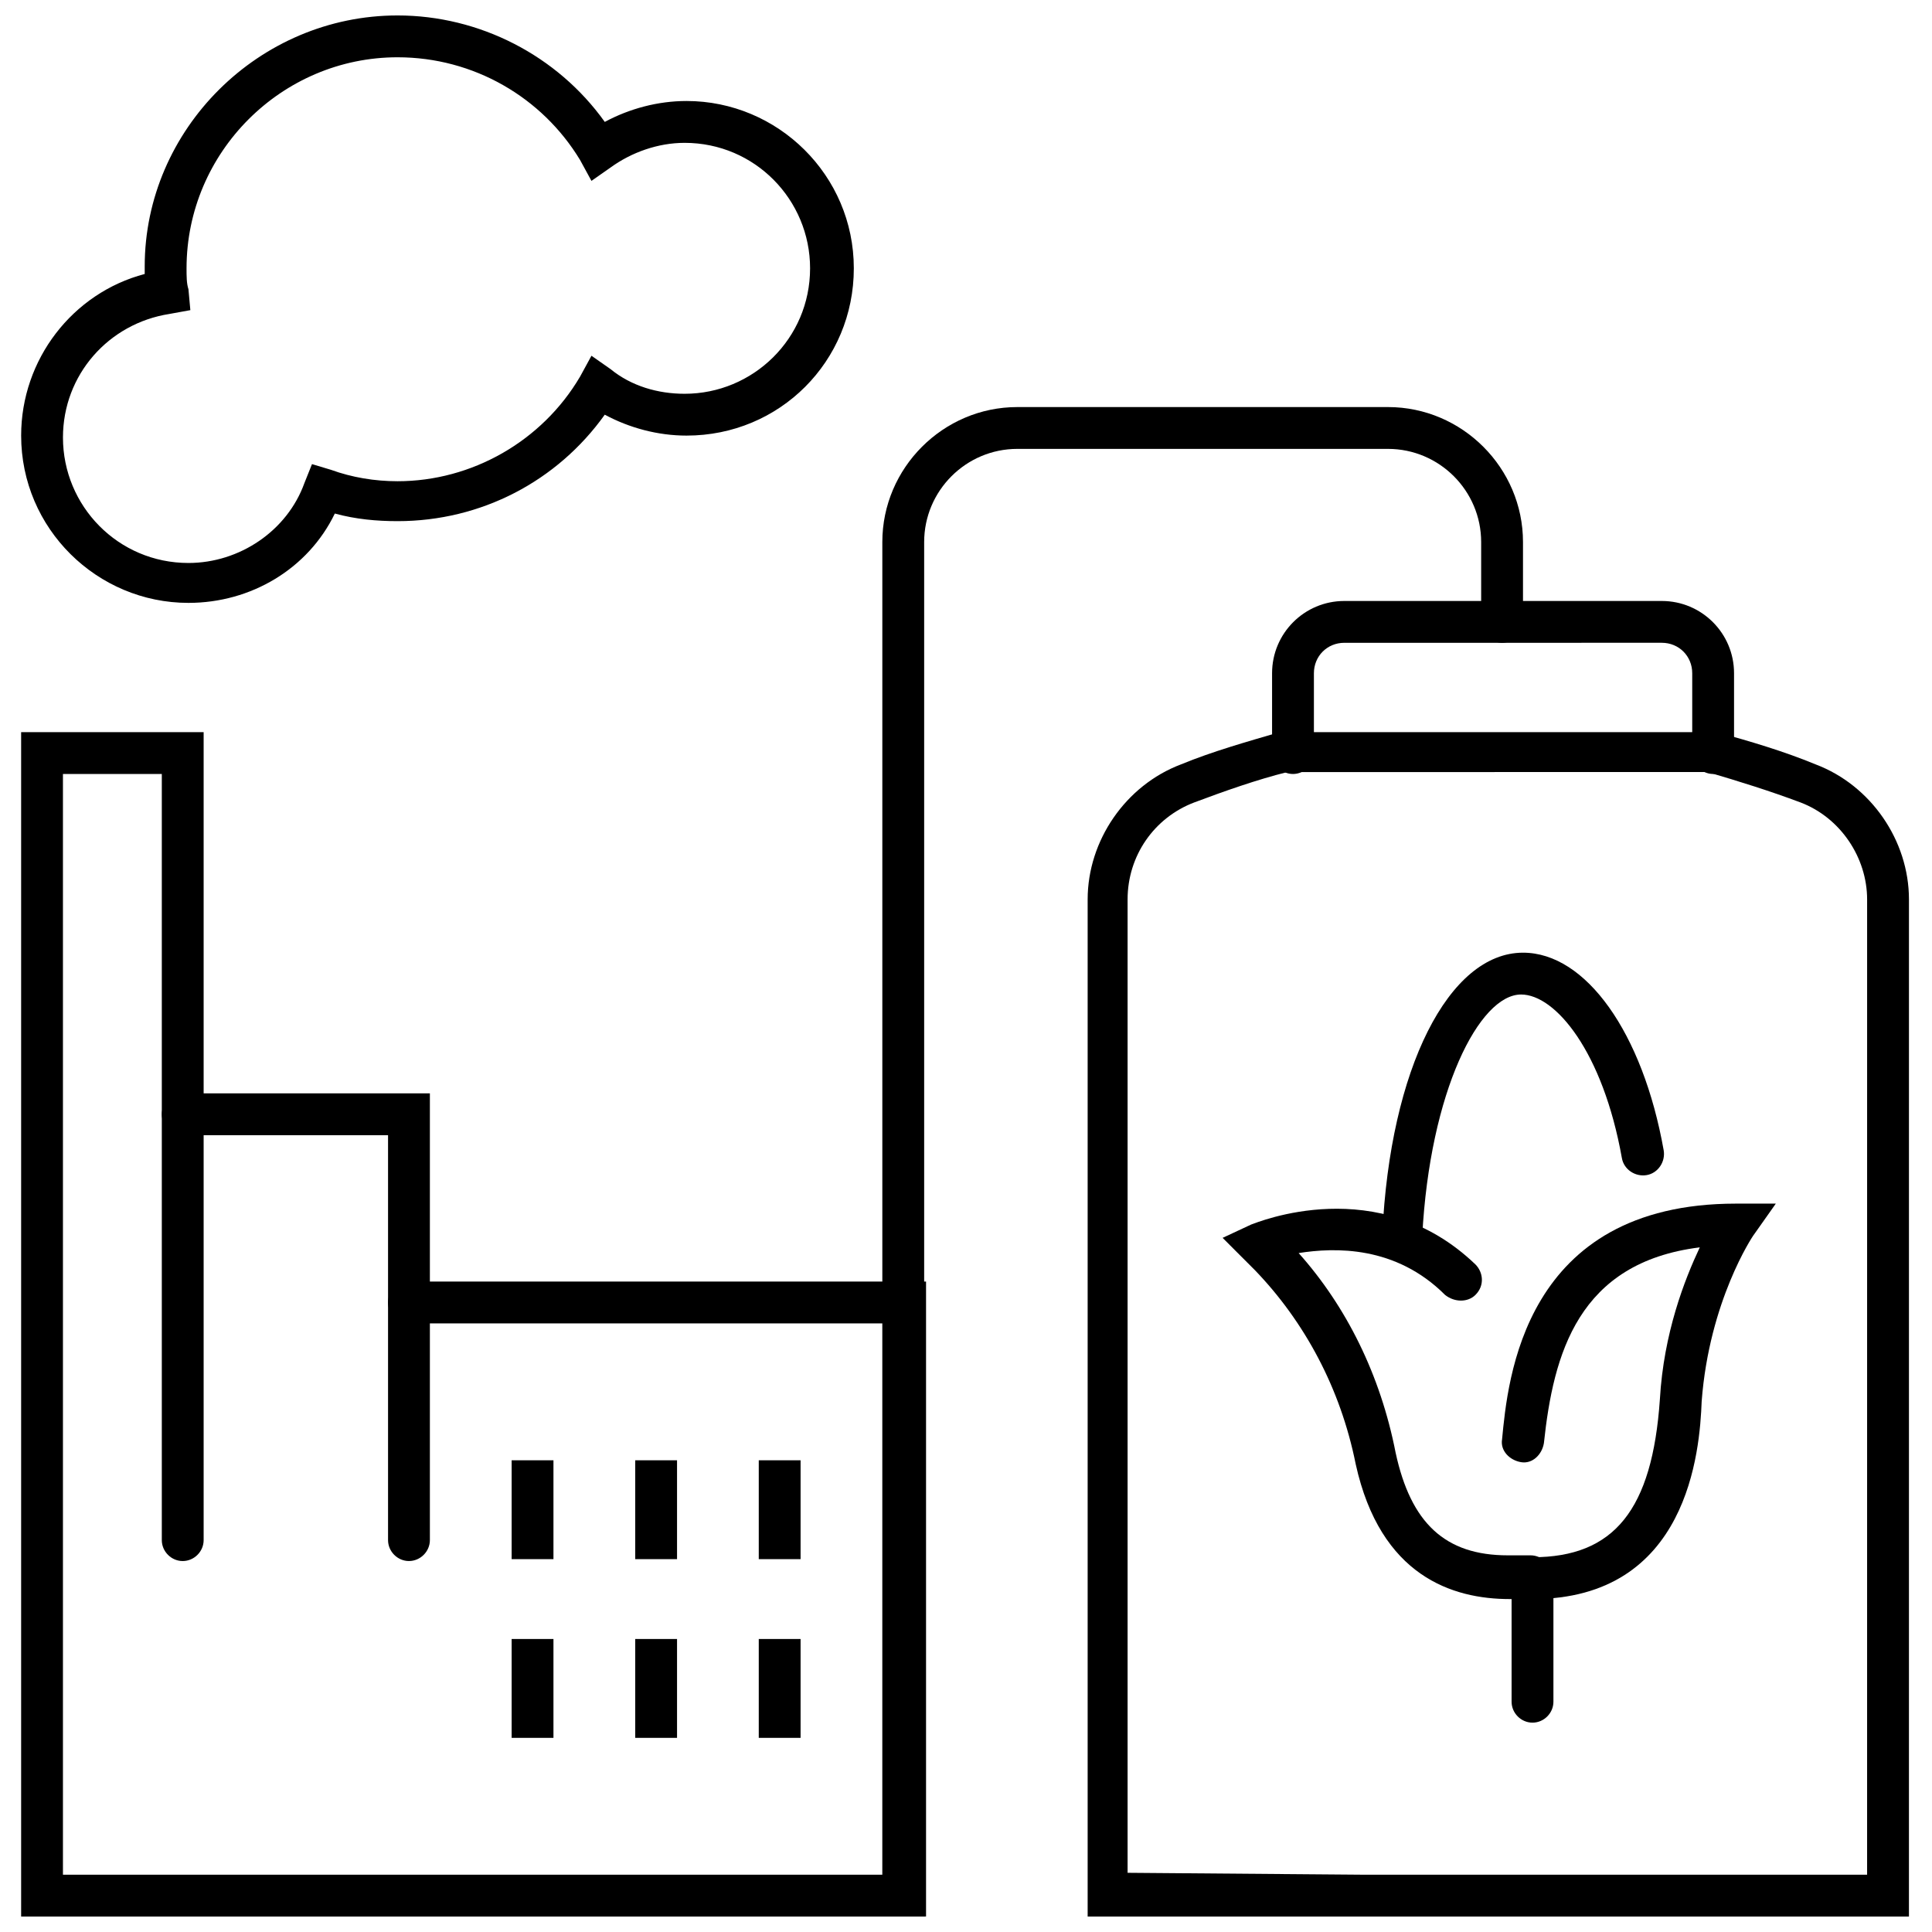
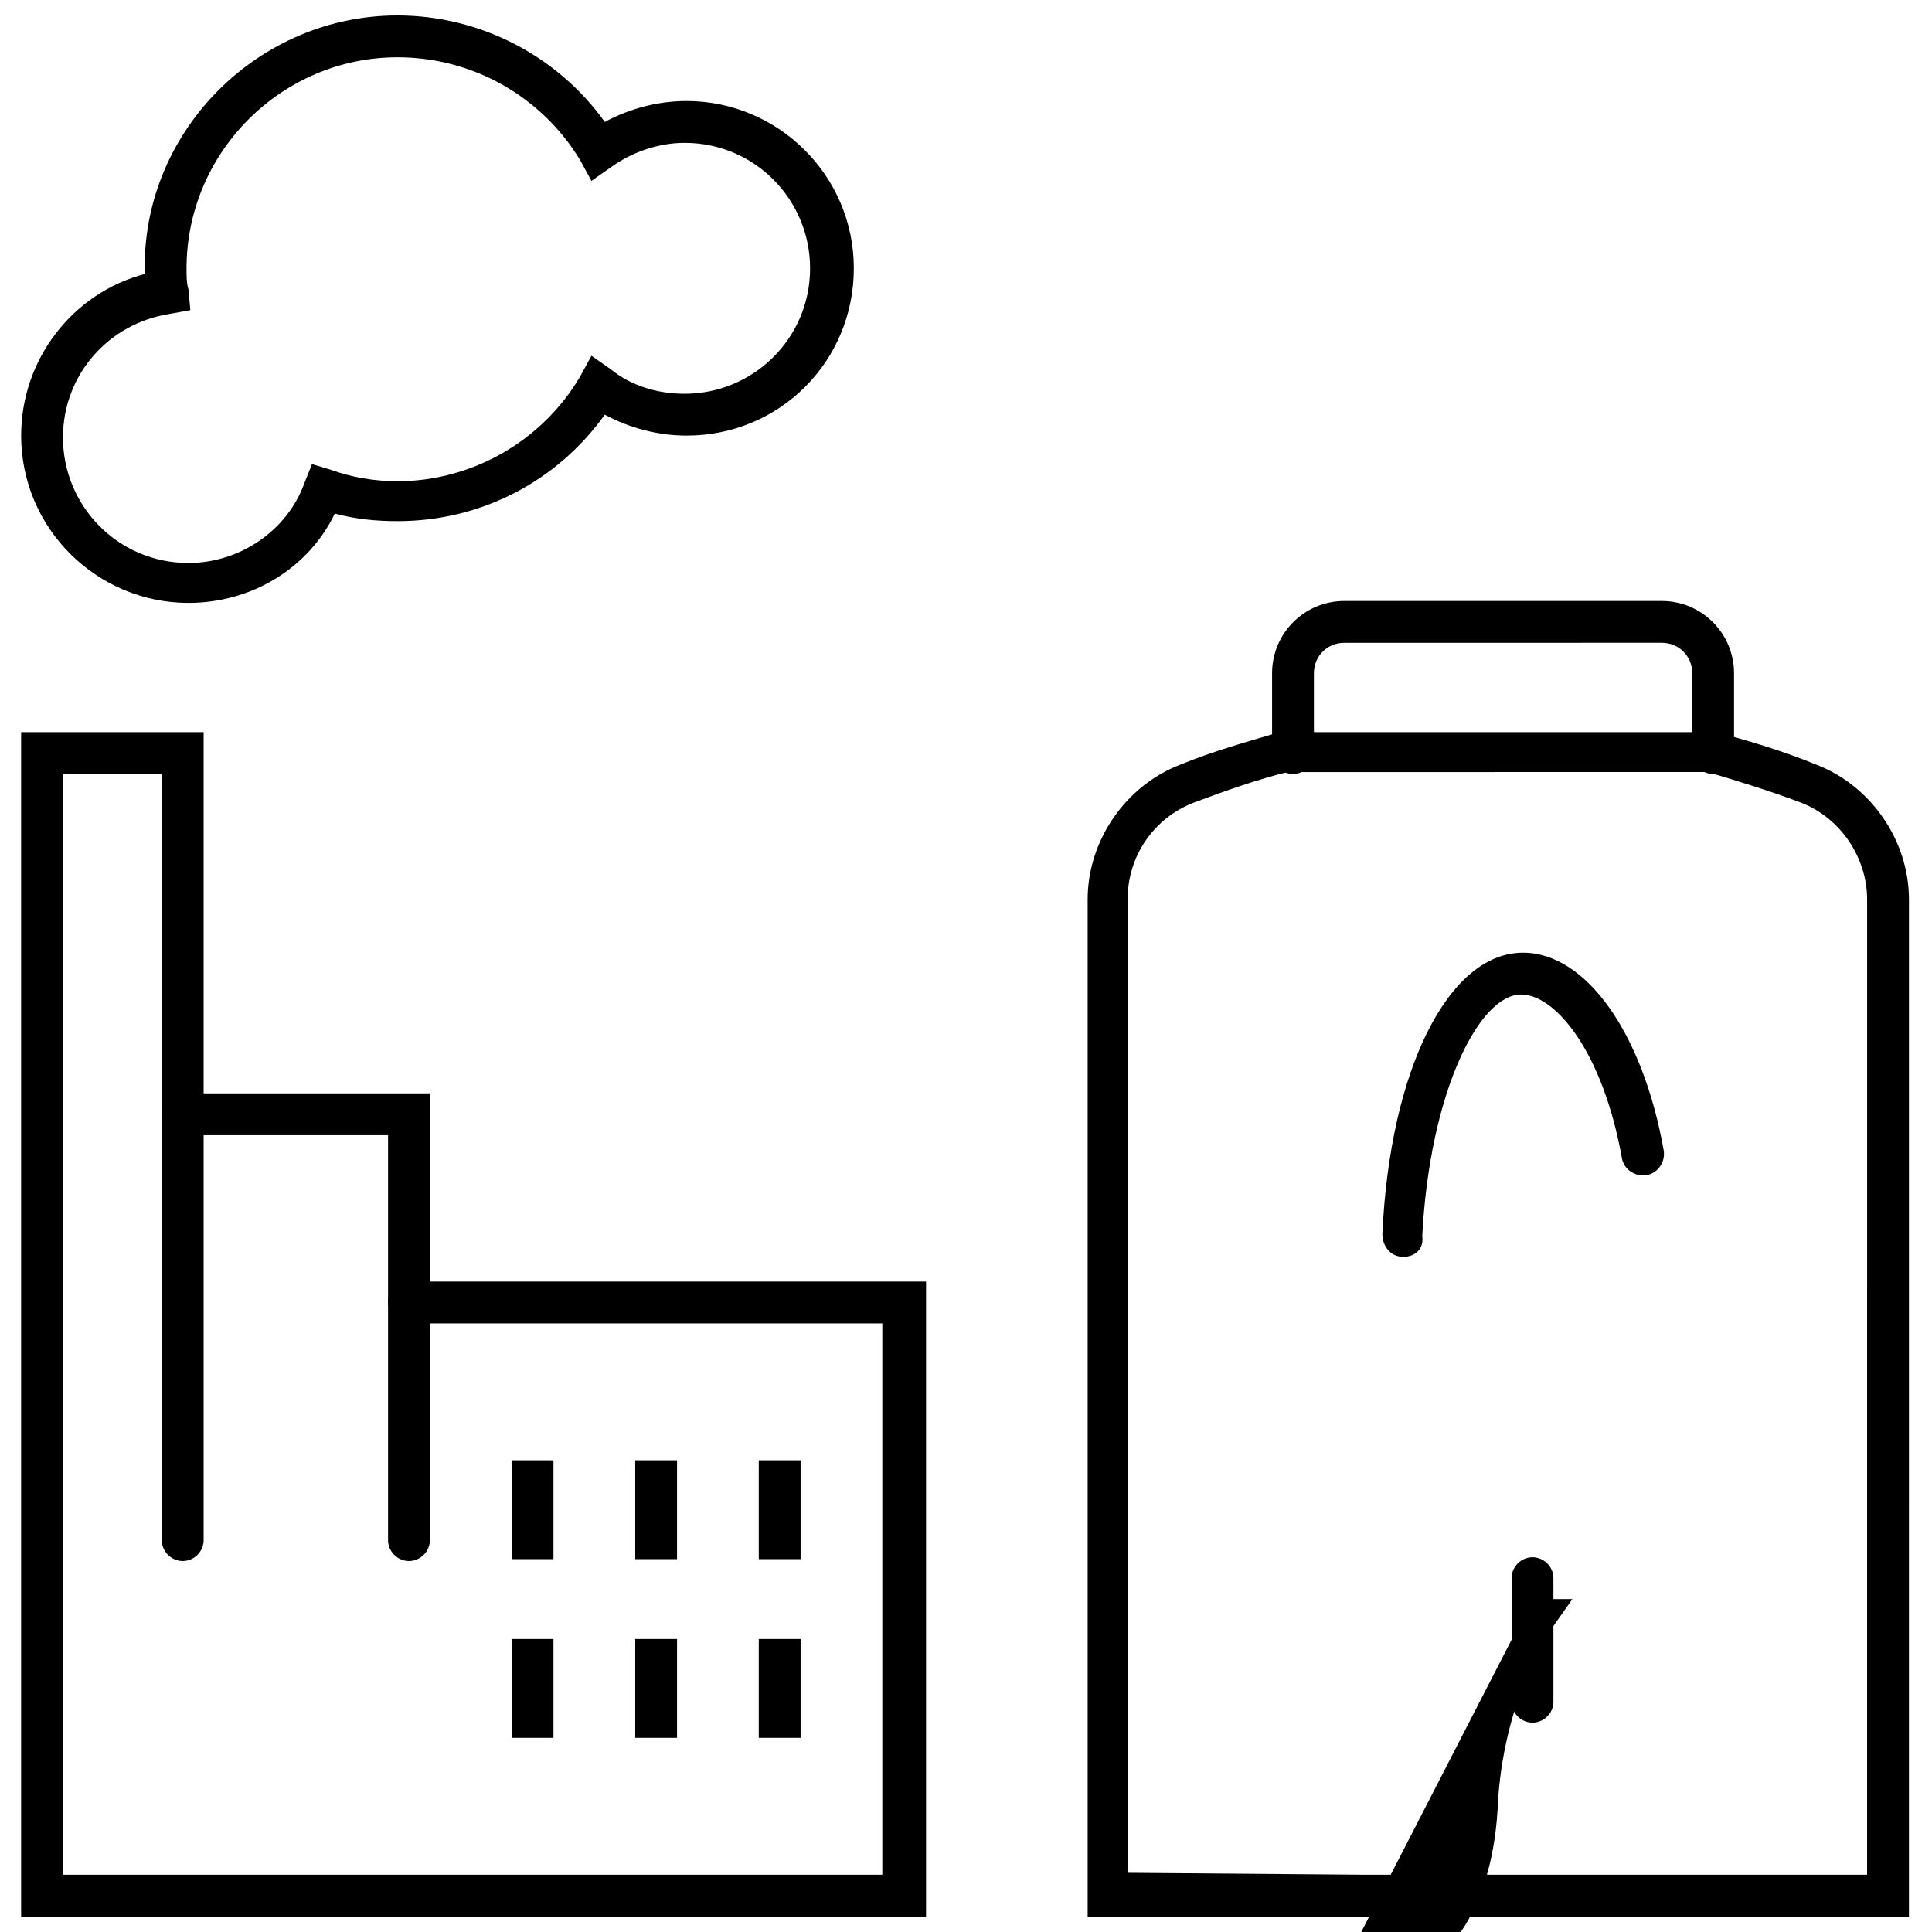
<svg xmlns="http://www.w3.org/2000/svg" width="800px" height="800px" version="1.1" viewBox="144 144 512 512">
  <defs>
    <clipPath id="c">
      <path d="m432 338h218v313.9h-218z" />
    </clipPath>
    <clipPath id="b">
      <path d="m149 338h241v313.9h-241z" />
    </clipPath>
    <clipPath id="a">
      <path d="m149 148.09h222v155.91h-222z" />
    </clipPath>
  </defs>
  <g clip-path="url(#c)">
    <path d="m578.85 651.9h-146.61v-269.54c0-15.617 10.078-30.23 24.688-35.77 8.566-3.527 17.633-6.047 26.199-8.566h115.88c9.07 2.519 17.633 5.039 26.199 8.566 14.609 5.543 24.688 20.152 24.688 35.77l-0.004 269.54zm-73.559-11.082h133.51l0.004-258.46c0-11.082-7.055-21.664-17.633-25.695-8.062-3.023-16.121-5.543-24.688-8.062l-111.34 0.004c-8.062 2.016-16.625 5.039-24.688 8.062-10.578 4.031-17.633 14.105-17.633 25.695v257.95z" />
  </g>
  <path d="m598 349.11c-3.023 0-5.543-2.519-5.543-5.543v-21.16c0-4.535-3.527-8.062-8.062-8.062l-84.133 0.004c-4.535 0-8.062 3.527-8.062 8.062v21.16c0 3.023-2.519 5.543-5.543 5.543-3.023 0-5.543-2.519-5.543-5.543v-21.16c0-10.578 8.566-19.145 19.145-19.145h84.137c10.578 0 19.145 8.566 19.145 19.145v21.16c0.004 3.019-2.516 5.539-5.539 5.539z" />
  <path d="m252.38 557.69c-3.023 0-5.543-2.519-5.543-5.543v-107.31h-54.41c-3.023 0-5.543-2.519-5.543-5.543 0-3.023 2.519-5.543 5.543-5.543h65.496v118.39c0 3.027-2.519 5.547-5.543 5.547z" />
  <g clip-path="url(#b)">
    <path d="m388.91 651.9h-239.31v-313.87h48.367v214.12c0 3.023-2.519 5.543-5.543 5.543-3.023 0-5.543-2.519-5.543-5.543v-203.04h-26.199v291.71h217.14v-146.11h-125.45c-3.023 0-5.543-2.519-5.543-5.543s2.519-5.543 5.543-5.543h137.04v168.27z" />
  </g>
  <g clip-path="url(#a)">
    <path d="m193.94 303.77c-24.184 0-44.336-19.648-44.336-44.336 0-20.152 13.602-37.785 32.746-42.824v-2.016c0-36.27 30.23-66.5 67.008-66.5 21.664 0 42.32 10.578 54.914 28.215 6.551-3.527 14.105-5.543 21.664-5.543 24.184 0 44.336 19.648 44.336 44.336s-19.648 44.336-44.336 44.336c-7.559 0-15.113-2.016-21.664-5.543-12.594 17.633-32.746 28.215-54.914 28.215-5.543 0-11.082-0.504-16.625-2.016-7.055 14.609-22.168 23.676-38.793 23.676zm55.418-144.59c-30.73 0-55.922 25.191-55.922 55.926 0 2.016 0 4.031 0.504 5.543l0.504 5.543-5.543 1.008c-16.121 2.519-28.215 16.121-28.215 32.746 0 18.137 14.609 33.25 33.25 33.25 13.602 0 26.199-8.566 30.73-21.16l2.016-5.039 5.039 1.512c5.543 2.016 11.586 3.023 17.633 3.023 19.648 0 38.289-10.578 48.367-27.711l3.023-5.543 5.039 3.527c5.543 4.535 12.594 6.551 19.648 6.551 18.137 0 33.25-14.609 33.25-33.25 0-18.137-14.609-33.25-33.25-33.25-7.055 0-14.105 2.519-19.648 6.551l-5.039 3.527-3.023-5.543c-10.074-16.629-28.211-27.211-48.363-27.211z" />
  </g>
-   <path d="m383.37 494.71c-3.023 0-5.543-2.519-5.543-5.543v-201.52c0-19.648 16.121-35.77 35.77-35.77h98.242c19.648 0 35.77 16.121 35.77 35.77v21.16c0 3.023-2.519 5.543-5.543 5.543-3.023 0-5.543-2.519-5.543-5.543v-21.16c0-13.602-11.082-24.688-24.688-24.688h-98.234c-13.602 0-24.688 11.082-24.688 24.688v201.52c0 3.023-2.519 5.543-5.543 5.543z" />
-   <path d="m550.13 567.77c-3.023 0-5.543-2.519-5.543-5.543 0-3.023 2.519-5.543 5.543-5.543 21.664 0 31.738-12.594 33.754-41.816 1.008-17.633 6.551-31.738 10.578-40.305-32.242 4.031-38.793 28.215-41.312 51.891-0.504 3.023-3.023 5.543-6.047 5.039-3.023-0.504-5.543-3.023-5.039-6.047 1.512-15.617 5.543-62.473 61.969-62.473h10.578l-6.047 8.566s-11.586 17.129-13.602 43.832c-0.496 13.102-3.519 52.398-44.832 52.398z" />
-   <path d="m550.13 567.77h-6.047c-15.113 0-34.258-6.047-40.809-35.77-4.031-20.152-13.602-37.785-26.703-51.387l-8.566-8.566 7.559-3.527c1.512-0.504 33.754-14.105 59.449 10.578 2.016 2.016 2.519 5.543 0 8.062-2.016 2.016-5.543 2.016-8.062 0-13.098-13.098-29.223-12.594-38.793-11.082 12.594 14.105 21.664 32.242 25.695 52.898 4.031 18.641 13.098 27.207 29.727 27.207h6.047c3.023 0 5.543 2.519 5.543 5.543 0.504 3.523-2.016 6.043-5.039 6.043z" />
+   <path d="m550.13 567.77h10.578l-6.047 8.566s-11.586 17.129-13.602 43.832c-0.496 13.102-3.519 52.398-44.832 52.398z" />
  <path d="m515.88 477.08s-0.504 0 0 0c-3.527 0-5.543-3.023-5.543-6.047 2.016-43.832 17.633-74.562 37.281-74.562 16.625 0 31.738 21.16 37.281 52.395 0.504 3.023-1.512 6.047-4.535 6.551-3.023 0.504-6.047-1.512-6.551-4.535-5.039-28.215-17.633-43.328-26.703-43.328-11.082 0-24.184 25.695-26.199 63.984 0.512 3.527-2.008 5.543-5.031 5.543z" />
  <path d="m550.13 600.52c-3.023 0-5.543-2.519-5.543-5.543v-32.746c0-3.023 2.519-5.543 5.543-5.543 3.023 0 5.543 2.519 5.543 5.543v32.746c0 3.023-2.519 5.543-5.543 5.543z" />
  <path d="m279.59 530.99h11.082v26.199h-11.082z" />
  <path d="m312.34 530.99h11.082v26.199h-11.082z" />
  <path d="m345.08 530.99h11.082v26.199h-11.082z" />
  <path d="m279.59 578.35h11.082v26.199h-11.082z" />
  <path d="m312.34 578.35h11.082v26.199h-11.082z" />
  <path d="m345.08 578.35h11.082v26.199h-11.082z" />
</svg>